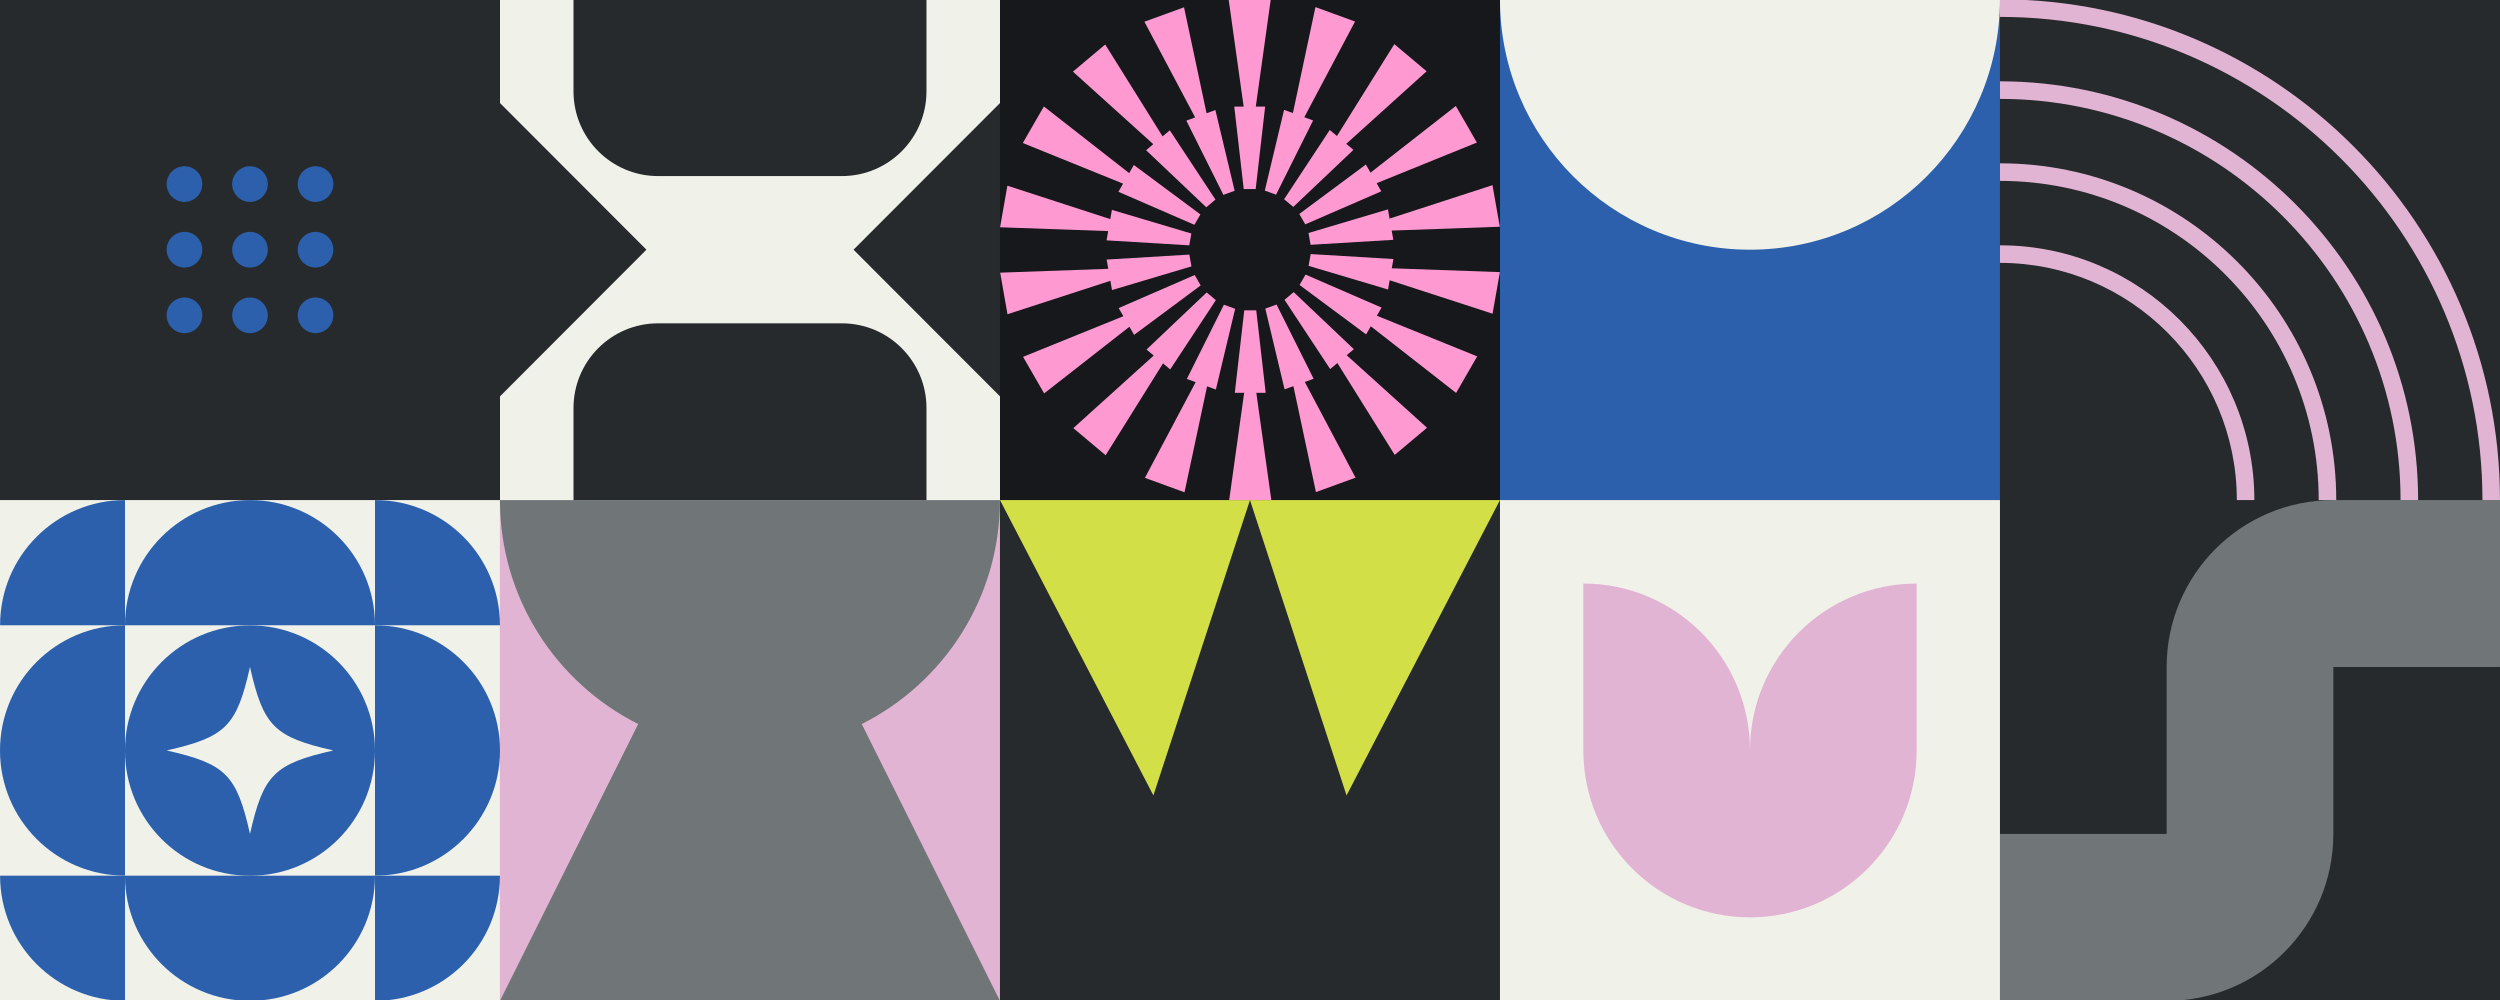
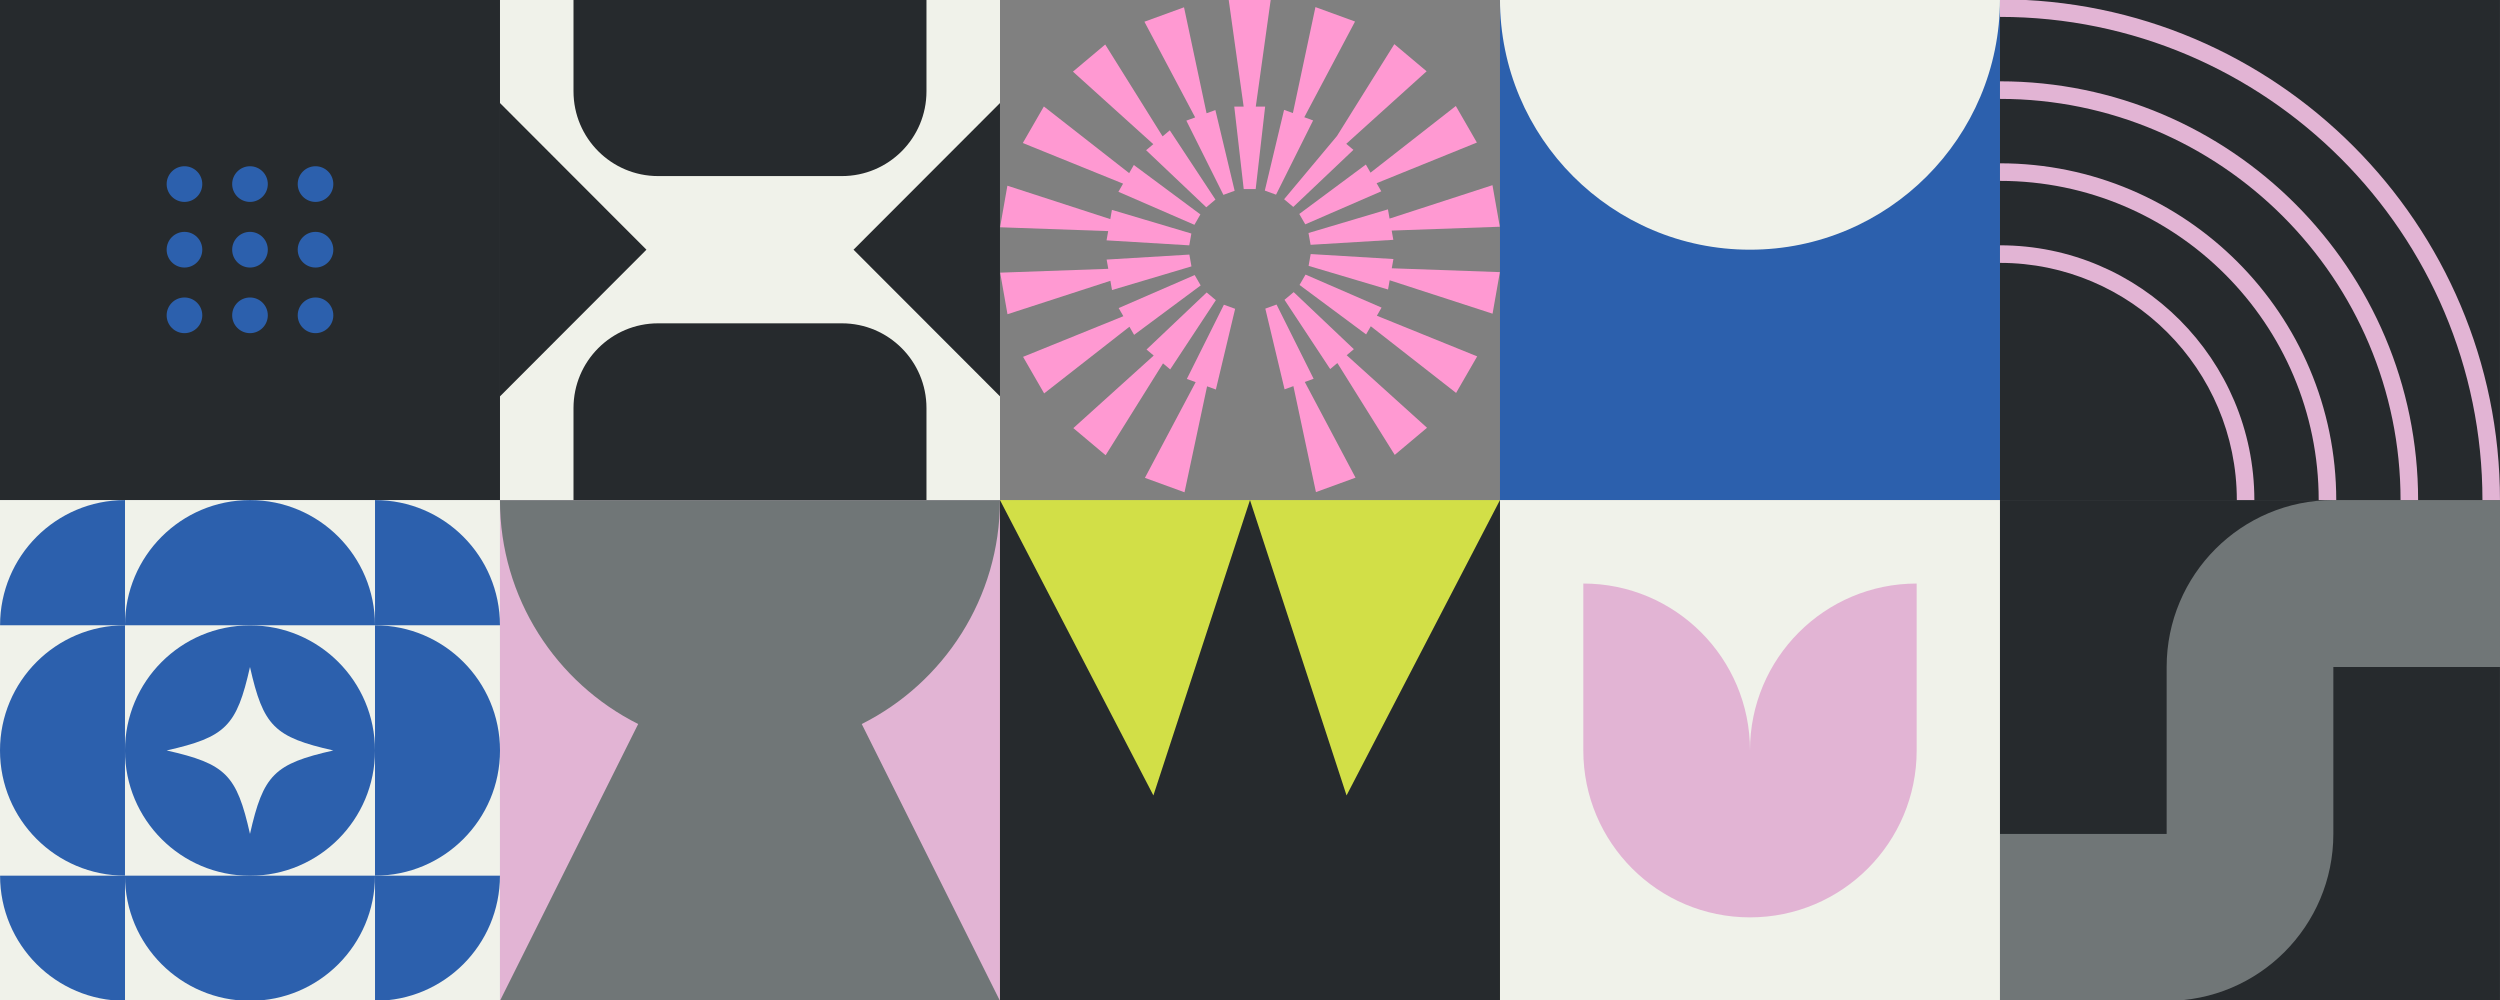
<svg xmlns="http://www.w3.org/2000/svg" width="3156" height="1263" viewBox="0 0 3156 1263" fill="none">
  <rect x="0" y="0" width="3156" height="1263" fill="#808080" stroke="none" />
  <g clip-path="url(#clip0_23_7714)">
-     <rect width="3156" height="1263" fill="#17181C" />
    <path d="M131.496 947.709H0V1026.74H131.496V947.709Z" stroke="#1F1F1F" stroke-width="1.042" stroke-miterlimit="2" />
    <path d="M262.998 947.709H131.496V1026.74H262.998V947.709Z" stroke="#1F1F1F" stroke-width="1.042" stroke-miterlimit="2" />
    <path d="M394.501 947.709H263V1026.74H394.501V947.709Z" stroke="#1F1F1F" stroke-width="1.042" stroke-miterlimit="2" />
    <path d="M131.496 1026.74H0V1105.78H131.496V1026.74Z" stroke="#1F1F1F" stroke-width="1.042" stroke-miterlimit="2" />
    <path d="M262.998 1026.74H131.496V1105.78H262.998V1026.74Z" stroke="#1F1F1F" stroke-width="1.042" stroke-miterlimit="2" />
    <path d="M394.501 1026.74H263V1105.78H394.501V1026.74Z" stroke="#1F1F1F" stroke-width="1.042" stroke-miterlimit="2" />
    <path d="M131.496 1105.78H0V1184.82H131.496V1105.78Z" stroke="#1F1F1F" stroke-width="1.042" stroke-miterlimit="2" />
    <path d="M262.998 1105.78H131.496V1184.82H262.998V1105.78Z" stroke="#1F1F1F" stroke-width="1.042" stroke-miterlimit="2" />
    <path d="M394.501 1105.78H263V1184.82H394.501V1105.78Z" stroke="#1F1F1F" stroke-width="1.042" stroke-miterlimit="2" />
-     <path d="M131.496 1184.82H0V1263.85H131.496V1184.82Z" stroke="#1F1F1F" stroke-width="1.042" stroke-miterlimit="2" />
    <path d="M262.998 1184.82H131.496V1263.85H262.998V1184.82Z" stroke="#1F1F1F" stroke-width="1.042" stroke-miterlimit="2" />
    <path d="M394.501 1184.82H263V1263.85H394.501V1184.82Z" stroke="#1F1F1F" stroke-width="1.042" stroke-miterlimit="2" />
    <path d="M631.17 -0.853H0V631.298H631.17V-0.853Z" fill="#262A2D" />
    <path d="M1262.37 -0.853H631.17V631.298H1262.37V-0.853Z" fill="#262A2D" />
    <path d="M2524.77 -0.853H1893.57V631.298H2524.77V-0.853Z" fill="#2C60AD" />
    <path d="M3155.94 -0.853H2524.77V631.298H3155.94V-0.853Z" fill="#262A2D" />
    <path d="M631.17 631.298H0V1263.45H631.17V631.298Z" fill="#F0F2EA" />
    <path d="M1262.37 631.298H631.17V1263.45H1262.37V631.298Z" fill="#E2B4D4" />
    <path d="M1893.57 631.298H1262.37V1263.45H1893.57V631.298Z" fill="#D2DF47" />
    <path d="M2524.77 631.298H1893.57V1263.45H2524.77V631.298Z" fill="#F0F2EA" />
    <path d="M3155.94 631.298H2524.77V1263.45H3155.94V631.298Z" fill="#262A2D" />
    <path d="M2419.6 736.659C2303.38 736.659 2209.19 830.999 2209.19 947.373C2209.19 830.999 2114.99 736.659 1998.78 736.659V947.376C1998.78 1063.75 2092.97 1158.09 2209.19 1158.09C2325.4 1158.09 2419.6 1063.75 2419.6 947.376V736.659Z" fill="#E2B4D4" />
    <path d="M338.079 315.221C338.079 327.656 328.002 337.739 315.586 337.739C303.17 337.739 293.094 327.656 293.094 315.221C293.094 302.787 303.17 292.707 315.586 292.707C328.002 292.707 338.079 302.787 338.079 315.221Z" fill="#2C60AD" />
    <path d="M255.364 232.384C255.364 244.818 245.287 254.898 232.871 254.898C220.456 254.898 210.379 244.818 210.379 232.384C210.379 219.946 220.456 209.866 232.871 209.866C245.287 209.866 255.364 219.946 255.364 232.384Z" fill="#2C60AD" />
    <path d="M338.079 232.384C338.079 244.818 328.002 254.898 315.586 254.898C303.17 254.898 293.094 244.818 293.094 232.384C293.094 219.946 303.17 209.866 315.586 209.866C328.002 209.866 338.079 219.946 338.079 232.384Z" fill="#2C60AD" />
    <path d="M420.789 232.384C420.789 244.818 410.712 254.898 398.296 254.898C385.881 254.898 375.834 244.818 375.834 232.384C375.834 219.946 385.881 209.866 398.296 209.866C410.712 209.866 420.789 219.946 420.789 232.384Z" fill="#2C60AD" />
    <path d="M255.364 315.221C255.364 327.656 245.287 337.739 232.871 337.739C220.456 337.739 210.379 327.656 210.379 315.221C210.379 302.787 220.456 292.707 232.871 292.707C245.287 292.707 255.364 302.787 255.364 315.221Z" fill="#2C60AD" />
    <path d="M420.789 315.221C420.789 327.656 410.712 337.739 398.296 337.739C385.881 337.739 375.834 327.656 375.834 315.221C375.834 302.787 385.881 292.707 398.296 292.707C410.712 292.707 420.789 302.787 420.789 315.221Z" fill="#2C60AD" />
    <path d="M255.364 398.065C255.364 410.5 245.287 420.579 232.871 420.579C220.456 420.579 210.379 410.5 210.379 398.065C210.379 385.631 220.456 375.551 232.871 375.551C245.287 375.551 255.364 385.631 255.364 398.065Z" fill="#2C60AD" />
    <path d="M338.079 398.065C338.079 410.5 328.002 420.579 315.586 420.579C303.17 420.579 293.094 410.5 293.094 398.065C293.094 385.631 303.17 375.551 315.586 375.551C328.002 375.551 338.079 385.631 338.079 398.065Z" fill="#2C60AD" />
    <path d="M420.789 398.065C420.789 410.5 410.712 420.579 398.296 420.579C385.881 420.579 375.834 410.5 375.834 398.065C375.834 385.631 385.881 375.551 398.296 375.551C410.712 375.551 420.789 385.631 420.789 398.065Z" fill="#2C60AD" />
    <path d="M157.778 789.337C70.626 789.337 0 860.091 0 947.372C0 1034.65 70.626 1105.41 157.778 1105.41V789.337Z" fill="#2C60AD" />
    <path d="M473.393 789.366C560.544 789.366 631.2 860.123 631.2 947.408C631.2 1034.69 560.544 1105.44 473.393 1105.44V789.366Z" fill="#2C60AD" />
    <path d="M473.392 789.336C473.392 702.051 402.735 631.298 315.584 631.298C228.433 631.298 157.807 702.051 157.807 789.336H473.392Z" fill="#2C60AD" />
    <path d="M157.807 631.298V789.336H0.09C0.09 702.063 70.656 631.298 157.807 631.298Z" fill="#2C60AD" />
    <path d="M473.422 631.298V789.336H631.139C631.139 702.063 560.573 631.298 473.422 631.298Z" fill="#2C60AD" />
    <path d="M157.807 1263.45V1105.41H0.09C0.09 1192.68 70.656 1263.45 157.807 1263.45Z" fill="#2C60AD" />
    <path d="M473.422 1263.45V1105.41H631.139C631.139 1192.68 560.573 1263.45 473.422 1263.45Z" fill="#2C60AD" />
    <path d="M157.777 1105.41C157.777 1192.69 228.434 1263.45 315.585 1263.45C402.736 1263.45 473.392 1192.69 473.392 1105.41H157.777Z" fill="#2C60AD" />
    <path d="M473.392 947.507C473.392 1034.79 402.736 1105.54 315.585 1105.54C228.434 1105.54 157.777 1034.79 157.777 947.507C157.777 860.225 228.434 789.469 315.585 789.469C402.736 789.469 473.392 860.225 473.392 947.507Z" fill="#2C60AD" />
    <path d="M1585.3 134.596H1597.12L1585.18 238.676H1570.07L1558.13 134.596H1569.98L1551.02 -0.868H1604.23L1585.3 134.596Z" fill="#FF99D2" />
    <path d="M1523.16 142.979L1534.29 138.928L1558.61 240.825L1544.43 245.996L1497.64 152.287L1508.77 148.229L1444.71 27.425L1494.7 9.2L1523.16 142.979Z" fill="#FF99D2" />
    <path d="M1467.65 172.137L1476.74 164.52L1534.38 251.94L1522.8 261.666L1446.84 189.626L1455.92 182.007L1354.47 90.427L1395.23 56.178L1467.65 172.137Z" fill="#FF99D2" />
    <path d="M1425.45 218.556L1431.36 208.29L1515.39 270.688L1507.84 283.792L1411.87 242.112L1417.78 231.849L1291.19 180.543L1317.79 134.397L1425.45 218.556Z" fill="#FF99D2" />
    <path d="M1401.64 276.63L1403.68 264.955L1503.97 294.81L1501.33 309.711L1396.91 303.421L1398.97 291.747L1262.49 286.902L1271.73 234.428L1401.64 276.63Z" fill="#FF99D2" />
    <path d="M1399.09 339.358L1397.02 327.683L1501.45 321.391L1504.09 336.291L1403.8 366.149L1401.76 354.474L1271.85 396.676L1262.61 344.202L1399.09 339.358Z" fill="#FF99D2" />
    <path d="M1418.14 399.172L1412.2 388.906L1508.17 347.227L1515.73 360.328L1431.69 422.735L1425.79 412.469L1318.12 496.624L1291.52 450.478L1418.14 399.172Z" fill="#FF99D2" />
    <path d="M1456.44 448.862L1447.38 441.245L1523.31 369.203L1534.89 378.928L1477.25 466.349L1468.19 458.729L1395.74 574.694L1354.98 540.442L1456.44 448.862Z" fill="#FF99D2" />
    <path d="M1509.4 482.434L1498.27 478.379L1545.06 384.67L1559.24 389.842L1534.92 491.739L1523.82 487.684L1495.33 621.466L1445.34 603.241L1509.4 482.434Z" fill="#FF99D2" />
-     <path d="M1570.64 495.834H1558.82L1570.76 391.754H1585.87L1597.81 495.834H1585.96L1604.92 631.298H1551.71L1570.64 495.834Z" fill="#FF99D2" />
    <path d="M1632.78 487.449L1621.65 491.504L1597.33 389.61L1611.52 384.435L1658.3 478.147L1647.17 482.199L1711.23 603.009L1661.24 621.231L1632.78 487.449Z" fill="#FF99D2" />
    <path d="M1688.29 458.292L1679.23 465.915L1621.56 378.492L1633.14 368.77L1709.1 440.809L1700.04 448.425L1801.47 540.005L1760.71 574.257L1688.29 458.292Z" fill="#FF99D2" />
    <path d="M1730.49 411.878L1724.58 422.144L1640.54 359.74L1648.1 346.642L1744.07 388.318L1738.16 398.584L1864.78 449.89L1838.18 496.036L1730.49 411.878Z" fill="#FF99D2" />
    <path d="M1754.3 353.801L1752.26 365.476L1651.97 335.621L1654.61 320.724L1759.03 327.01L1756.97 338.685L1893.45 343.529L1884.21 396.003L1754.3 353.801Z" fill="#FF99D2" />
    <path d="M1756.85 291.076L1758.92 302.747L1654.49 309.04L1651.85 294.142L1752.14 264.285L1754.18 275.956L1884.09 233.754L1893.36 286.231L1756.85 291.076Z" fill="#FF99D2" />
    <path d="M1737.83 231.258L1743.74 241.524L1647.77 283.204L1640.21 270.103L1724.25 207.699L1730.15 217.965L1837.82 133.807L1864.42 179.953L1737.83 231.258Z" fill="#FF99D2" />
-     <path d="M1699.5 181.568L1708.56 189.188L1632.63 261.227L1621.05 251.505L1678.69 164.082L1687.78 171.702L1760.2 55.739L1800.96 89.988L1699.5 181.568Z" fill="#FF99D2" />
+     <path d="M1699.5 181.568L1708.56 189.188L1632.63 261.227L1621.05 251.505L1687.78 171.702L1760.2 55.739L1800.96 89.988L1699.5 181.568Z" fill="#FF99D2" />
    <path d="M1646.54 147.998L1657.67 152.053L1610.88 245.765L1596.7 240.59L1621.02 138.693L1632.15 142.748L1660.61 8.966L1710.6 27.191L1646.54 147.998Z" fill="#FF99D2" />
    <path d="M1262.34 631.316H631.141C631.141 755.055 702.187 862.112 805.623 914.003L631.141 1263.45H1262.34L1087.86 914.003C1191.29 862.112 1262.34 755.055 1262.34 631.316Z" fill="#707677" />
    <path d="M1893.57 631.298L1699.89 1004.16L1577.98 631.298L1456.05 1004.16L1262.37 631.298V1263.45H1893.57V631.298Z" fill="#262A2D" />
    <path d="M2735.24 1263.49H2524.8V1052.74H2735.18V841.994C2735.18 725.629 2829.38 631.298 2945.56 631.298H3156V842.045H2945.62V1052.79C2945.62 1169.16 2851.42 1263.49 2735.24 1263.49Z" fill="#707677" />
    <path d="M2845.9 631.297H2823.77C2823.77 466.185 2689.62 331.857 2524.77 331.857V309.676C2701.83 309.676 2845.9 453.955 2845.9 631.297Z" fill="#E2B4D4" />
    <path d="M2949.28 631.298H2927.12C2927.12 409.111 2746.61 228.345 2524.77 228.345V206.167C2758.84 206.167 2949.28 396.877 2949.28 631.298Z" fill="#E2B4D4" />
    <path d="M3052.62 631.298H3030.46C3030.46 352.035 2803.62 124.838 2524.77 124.838V102.66C2815.82 102.66 3052.62 339.808 3052.62 631.298Z" fill="#E2B4D4" />
    <path d="M3155.97 631.298H3133.84C3133.84 294.96 2860.6 21.328 2524.77 21.328V-0.853C2872.8 -0.853 3155.97 282.732 3155.97 631.298Z" fill="#E2B4D4" />
    <path d="M1169.58 515.126V631.298H1262.4V500.354L1077.48 315.221L1262.4 130.088V-0.853H1169.58V115.32C1169.58 174.399 1121.78 222.275 1062.79 222.275H830.785C771.795 222.275 723.99 174.399 723.99 115.32V-0.853H631.201V130.088L816.06 315.221L631.201 500.354V631.298H723.99V515.126C723.99 456.044 771.795 408.171 830.785 408.171H1062.79C1121.78 408.171 1169.58 456.044 1169.58 515.126Z" fill="#F0F2EA" />
    <path d="M2524.77 -0.853C2524.77 173.705 2383.46 315.215 2209.16 315.215C2034.85 315.215 1893.57 173.705 1893.57 -0.853H2524.77Z" fill="#F0F2EA" />
    <path d="M420.789 947.374C346.144 964.268 332.468 977.961 315.584 1052.73C298.729 977.961 285.054 964.268 210.379 947.374C285.054 930.482 298.729 916.786 315.584 842.017C332.468 916.786 346.144 930.482 420.789 947.374Z" fill="#F0F2EA" />
  </g>
  <defs>
    <clipPath id="clip0_23_7714">
      <rect width="3156" height="1263" fill="white" />
    </clipPath>
  </defs>
</svg>